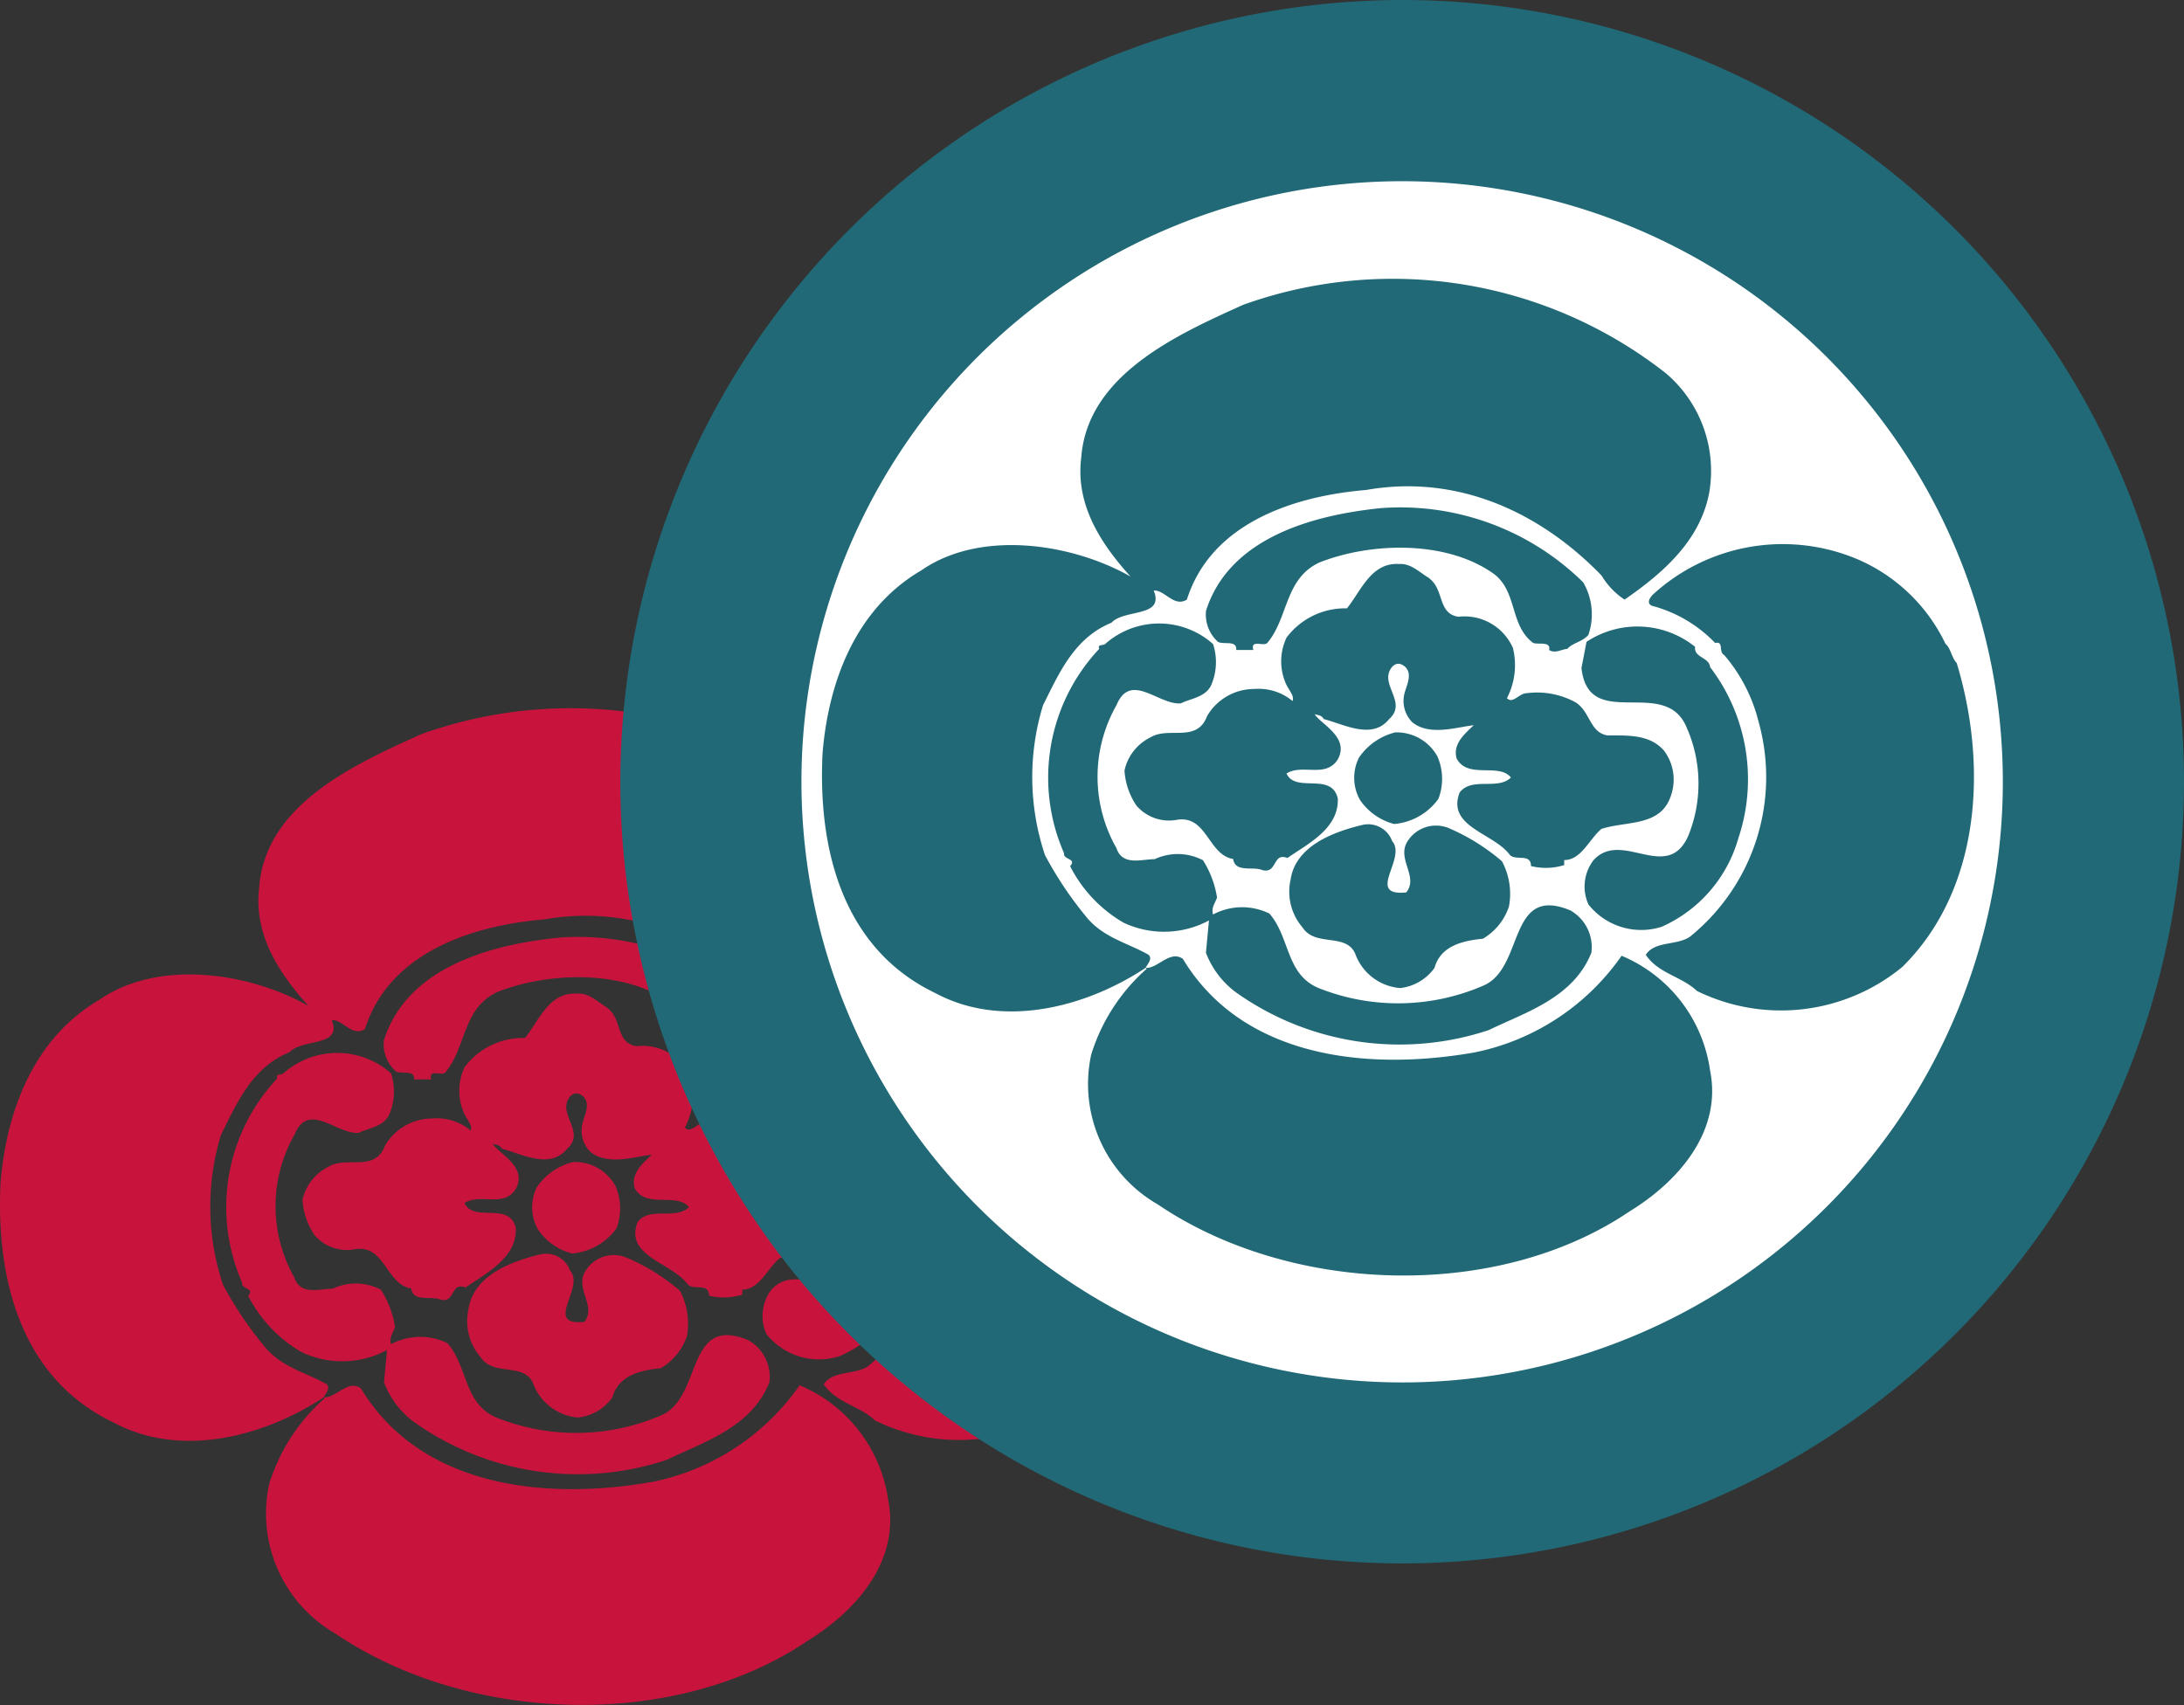
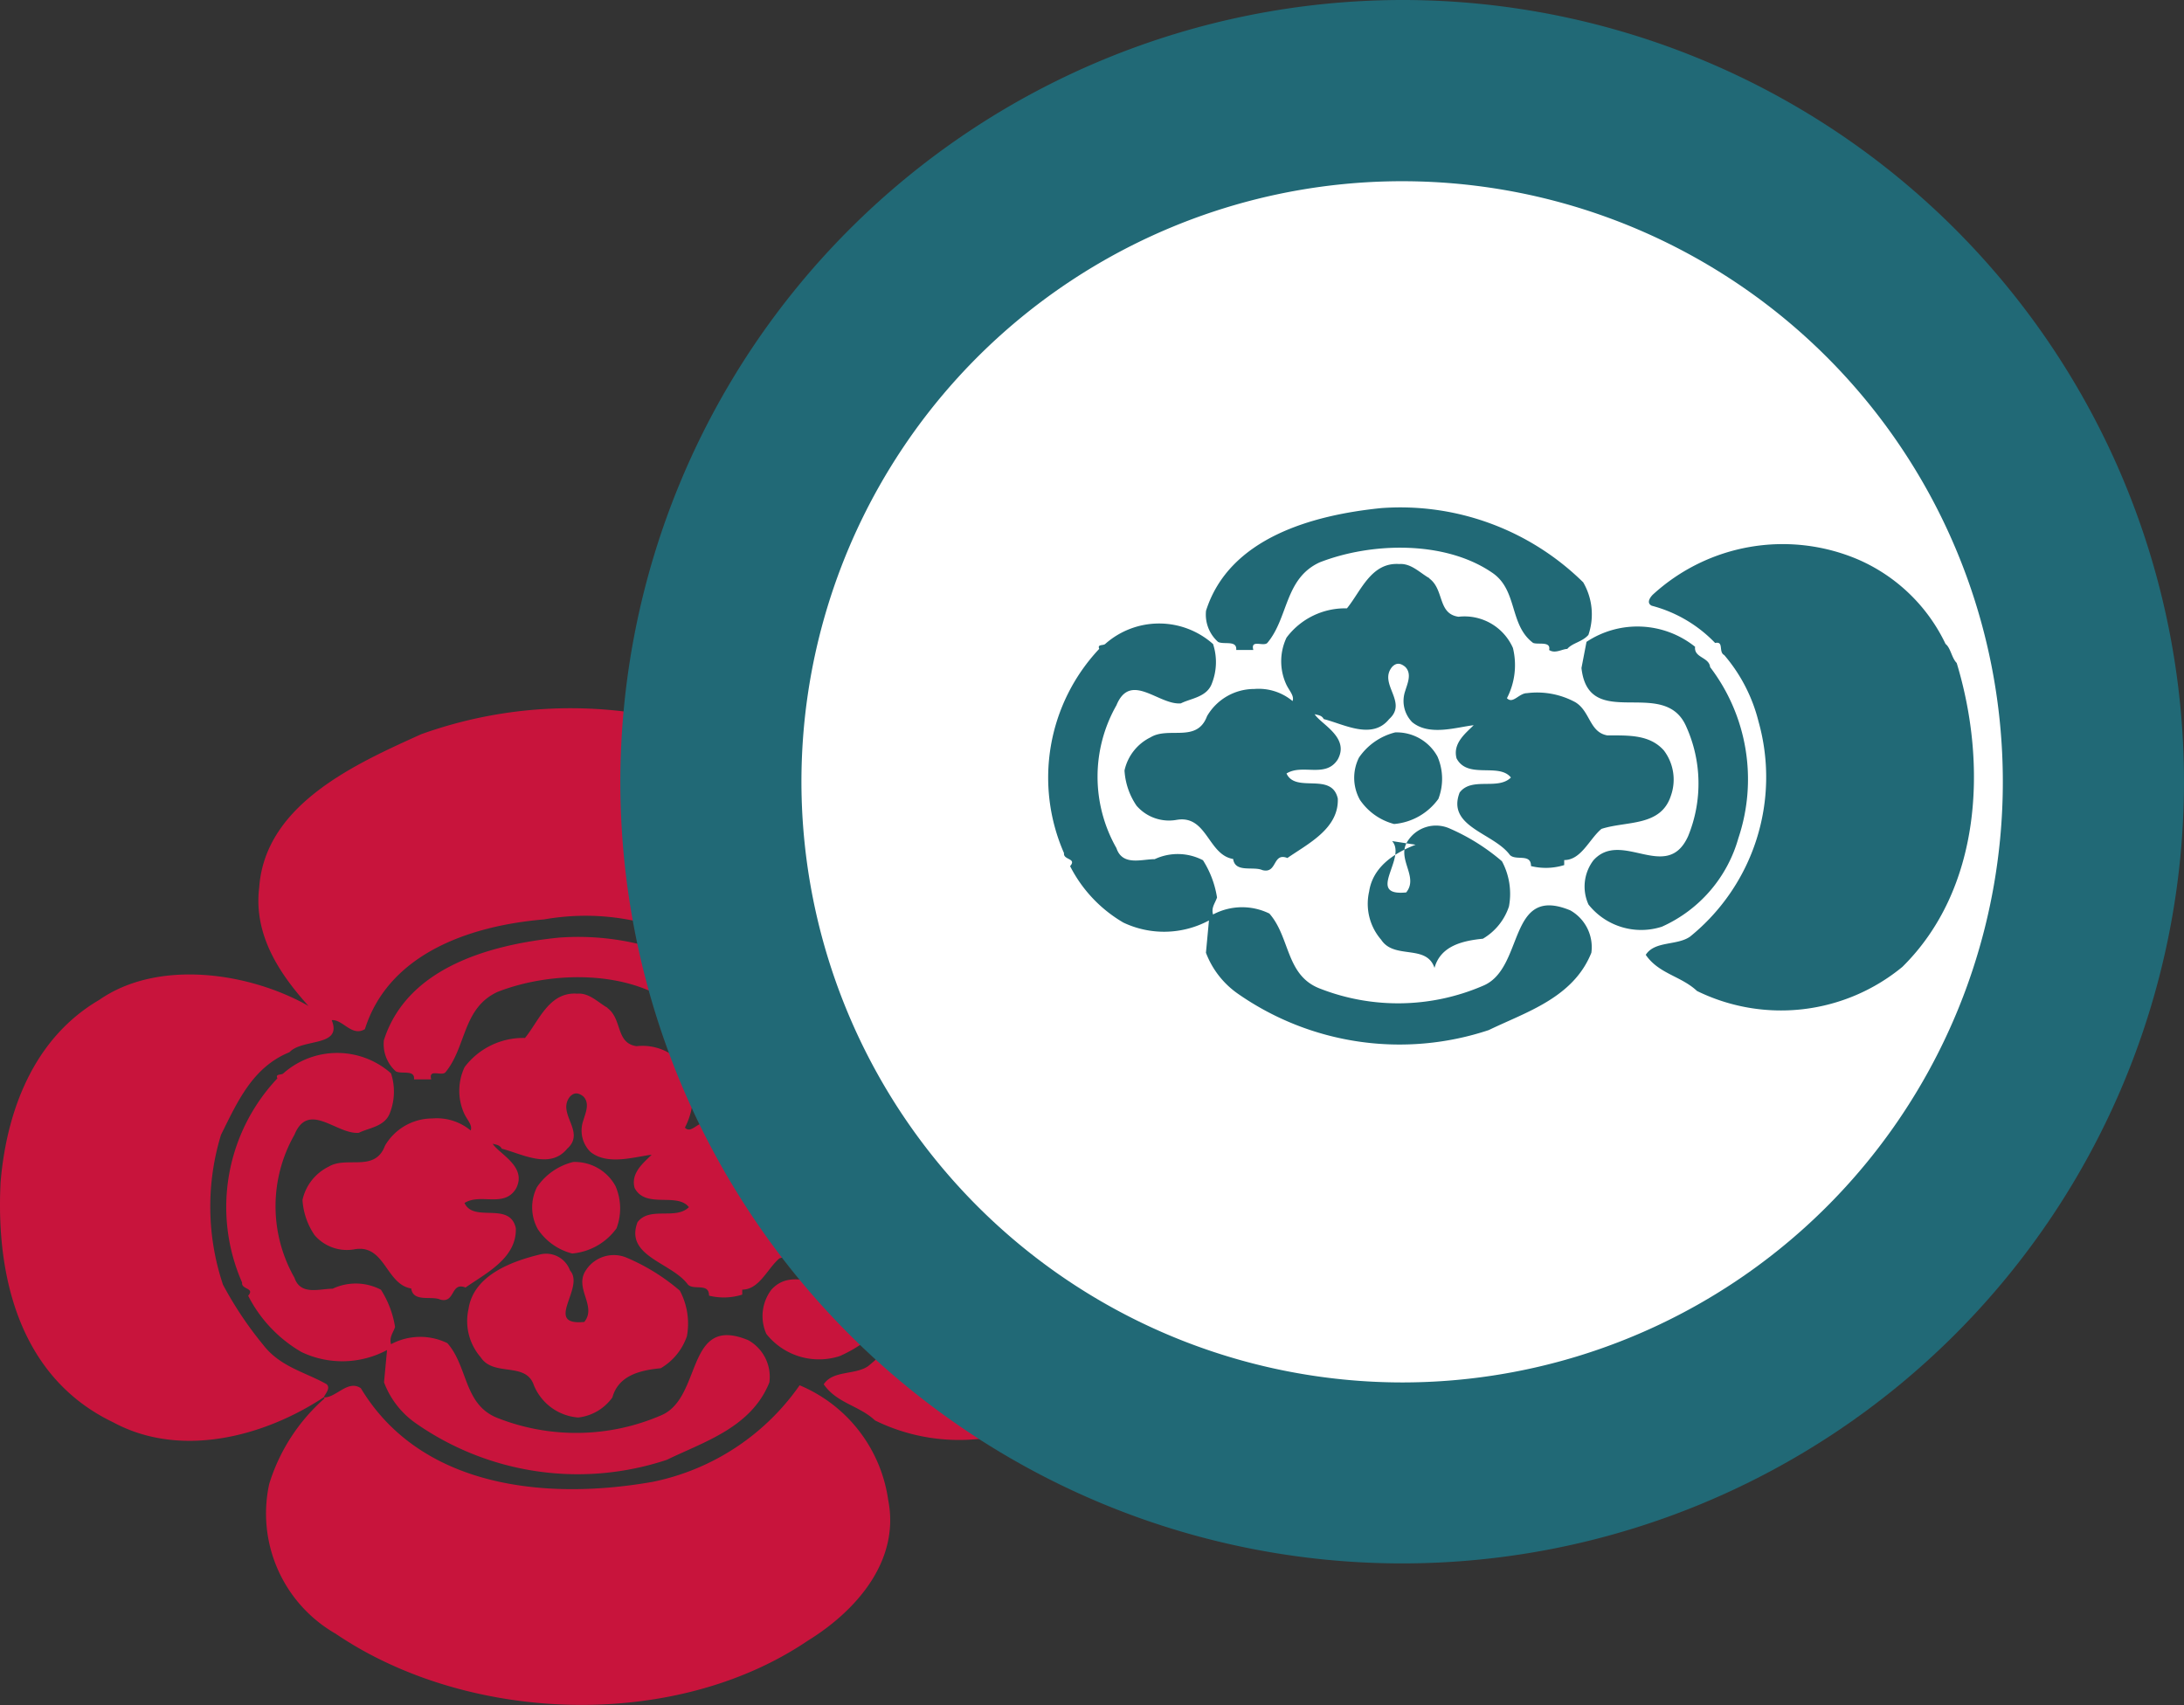
<svg xmlns="http://www.w3.org/2000/svg" width="101.481" height="79.236" viewBox="0 0 101.481 79.236">
  <rect x="0" y="0" width="101.481" height="79.236" fill="#333333" stroke="none" />
  <g id="mark" transform="translate(-1602.007 -1774.88)">
    <path id="パス_27981" data-name="パス 27981" d="M2427.217,1924.188a5.945,5.945,0,0,1,2.012,5.562c-.42,2.2-2.1,3.693-3.927,4.958a3.594,3.594,0,0,1-1.077-1.125c-2.85-2.943-6.686-4.72-10.94-3.975-3.367.283-7.2,1.548-8.323,5.1-.609.37-1.031-.468-1.542-.418.511,1.257-1.358.839-1.965,1.491-1.727.7-2.43,2.339-3.178,3.834a11.432,11.432,0,0,0,.091,6.968,16.969,16.969,0,0,0,1.871,2.8c.795,1.03,1.962,1.264,2.948,1.827.185.185-.047.42-.141.609.559.045,1.123-.842,1.728-.424,2.758,4.58,8.511,5.241,13.563,4.35a10.994,10.994,0,0,0,6.825-4.487,6.809,6.809,0,0,1,4.115,5.328c.559,2.806-1.454,5.139-3.743,6.547-6.218,4.206-15.8,3.832-21.929-.328a6.441,6.441,0,0,1-3.088-6.964,8.72,8.72,0,0,1,2.574-3.977l-.045-.045c-2.76,1.822-6.642,2.852-9.773,1.163-4.3-2.053-5.471-6.684-5.238-11.174.281-3.316,1.544-6.683,4.582-8.459,2.757-1.92,7.015-1.264,9.724.281-1.307-1.452-2.568-3.278-2.289-5.516.281-3.885,4.537-5.757,7.527-7.113a20.556,20.556,0,0,1,19.638,3.183" transform="translate(-786 -112)" fill="#c8143c" />
    <path id="パス_27982" data-name="パス 27982" d="M2423.383,1933.917a2.944,2.944,0,0,1,.233,2.427c-.278.327-.745.375-.979.656-.236,0-.562.229-.843.042.094-.416-.515-.231-.748-.323-1.121-.844-.7-2.479-1.914-3.276-2.2-1.494-5.615-1.4-8-.469-1.64.749-1.451,2.573-2.433,3.745-.189.183-.794-.189-.655.323h-.8c.051-.463-.561-.231-.842-.371a1.7,1.7,0,0,1-.558-1.449c1.076-3.368,4.905-4.441,8.135-4.768a12.092,12.092,0,0,1,9.4,3.463" transform="translate(-786 -112)" fill="#c8143c" />
    <path id="パス_27983" data-name="パス 27983" d="M2440.216,1936.763c.234.191.281.653.513.892,1.451,4.767,1.124,10.519-2.521,14.118a8.857,8.857,0,0,1-9.539,1.121c-.748-.7-1.777-.8-2.387-1.681.423-.656,1.452-.426,2.059-.841a9.551,9.551,0,0,0,3.179-10.007,7.4,7.4,0,0,0-1.593-3.087c-.277-.139,0-.652-.418-.559a6.34,6.34,0,0,0-2.945-1.733c-.282-.139-.046-.418.048-.511a8.914,8.914,0,0,1,9.538-1.638,8.113,8.113,0,0,1,4.066,3.926" transform="translate(-786 -112)" fill="#c8143c" />
    <path id="パス_27984" data-name="パス 27984" d="M2416.228,1933.722c.705.518.378,1.638,1.359,1.777a2.453,2.453,0,0,1,2.524,1.455,3.334,3.334,0,0,1-.279,2.33c.279.29.56-.229.937-.229a3.616,3.616,0,0,1,2.24.425c.7.419.656,1.4,1.5,1.538.981,0,1.961-.043,2.615.7a2.258,2.258,0,0,1,.33,2.1c-.47,1.453-2.059,1.169-3.229,1.541-.56.471-.935,1.454-1.729,1.454v.231a2.846,2.846,0,0,1-1.543.049c0-.611-.7-.236-.981-.514-.748-1.03-2.947-1.308-2.342-2.9.564-.749,1.779-.089,2.388-.7-.561-.7-2.01.091-2.523-.891-.191-.7.42-1.171.792-1.544-.792.092-2.059.515-2.854-.14a1.4,1.4,0,0,1-.322-1.451c.091-.326.322-.794,0-1.119-.238-.186-.424-.186-.612,0-.652.793.752,1.639-.137,2.429-.8.984-2.107.237-3.041,0-.093-.185-.28-.185-.421-.231.282.468,1.636,1.07,1.075,2.1-.56.89-1.636.184-2.384.654.422.935,2.1-.092,2.384,1.168.05,1.4-1.4,2.1-2.337,2.761-.7-.282-.468.746-1.17.561-.42-.189-1.261.139-1.353-.517-1.172-.186-1.217-2.055-2.619-1.824a1.979,1.979,0,0,1-1.872-.654,3.268,3.268,0,0,1-.562-1.635,2.268,2.268,0,0,1,1.217-1.548c.841-.51,2.15.283,2.619-.979a2.55,2.55,0,0,1,2.2-1.261,2.461,2.461,0,0,1,1.779.559c.092-.236-.141-.468-.282-.746a2.574,2.574,0,0,1,0-2.2,3.416,3.416,0,0,1,2.807-1.354c.652-.8,1.119-2.154,2.43-2.059.561-.046.98.424,1.4.653" transform="translate(-786 -112)" fill="#c8143c" />
    <path id="パス_27985" data-name="パス 27985" d="M2406.176,1936.763a2.726,2.726,0,0,1-.046,1.825c-.232.653-.978.7-1.449.937-1.029.09-2.34-1.5-2.992.09a6.718,6.718,0,0,0,0,6.644c.28.839,1.167.511,1.775.511a2.517,2.517,0,0,1,2.244.048,4.541,4.541,0,0,1,.656,1.731c-.091.279-.279.468-.188.8a2.88,2.88,0,0,1,2.619-.049c.983,1.121.749,2.9,2.387,3.5a9.954,9.954,0,0,0,7.526-.137c1.964-.8,1.123-4.724,4.068-3.5a1.949,1.949,0,0,1,.981,1.96c-.84,2.1-3.038,2.759-4.768,3.6a13.131,13.131,0,0,1-11.644-1.688,4.046,4.046,0,0,1-1.494-1.915l.14-1.5a4.406,4.406,0,0,1-3.975.093,6.343,6.343,0,0,1-2.478-2.617c.327-.372-.328-.28-.281-.611a8.715,8.715,0,0,1,1.637-9.488c-.1-.236.187-.14.281-.236a3.772,3.772,0,0,1,5,0" transform="translate(-786 -112)" fill="#c8143c" />
    <path id="パス_27986" data-name="パス 27986" d="M2428.576,1936.9c-.049.514.653.467.7.938a8.623,8.623,0,0,1,1.31,7.95,6.385,6.385,0,0,1-3.556,4.112,3.121,3.121,0,0,1-3.414-1.029,2.029,2.029,0,0,1,.234-2.055c1.312-1.454,3.414,1.073,4.4-1.12a6.452,6.452,0,0,0-.094-5.1c-1.029-2.338-4.537.282-4.863-2.714l.233-1.215a4.291,4.291,0,0,1,5.052.232" transform="translate(-786 -112)" fill="#c8143c" />
    <path id="パス_27987" data-name="パス 27987" d="M2416.606,1942a2.606,2.606,0,0,1,.047,1.965,2.849,2.849,0,0,1-2.058,1.169,2.735,2.735,0,0,1-1.593-1.123,2.087,2.087,0,0,1-.043-1.964,2.856,2.856,0,0,1,1.683-1.166,2.151,2.151,0,0,1,1.964,1.119" transform="translate(-786 -112)" fill="#c8143c" />
    <path id="パス_27988" data-name="パス 27988" d="M2414.5,1945.931c.7.795-1.262,2.57.657,2.383.606-.751-.514-1.588.094-2.43a1.539,1.539,0,0,1,1.866-.559,9.446,9.446,0,0,1,2.48,1.537,3.258,3.258,0,0,1,.329,2.111,2.762,2.762,0,0,1-1.218,1.493c-.936.091-1.961.322-2.246,1.357a2.266,2.266,0,0,1-1.589.933,2.43,2.43,0,0,1-2.057-1.493c-.372-1.125-1.869-.376-2.476-1.311a2.563,2.563,0,0,1-.562-2.245c.235-1.547,1.963-2.2,3.319-2.528a1.18,1.18,0,0,1,1.4.752" transform="translate(-786 -112)" fill="#c8143c" />
    <path id="パス_27989" data-name="パス 27989" d="M2416.831,1923.213a36.328,36.328,0,1,0,36.325-36.333,36.369,36.369,0,0,0-36.325,36.333" transform="translate(-786 -112)" fill="#216976" />
    <path id="パス_27990" data-name="パス 27990" d="M2425.246,1923.213a27.912,27.912,0,1,1,27.91,27.913,27.941,27.941,0,0,1-27.91-27.913" transform="translate(-786 -112)" fill="#fff" />
-     <path id="パス_27991" data-name="パス 27991" d="M2465.412,1904.226a5.95,5.95,0,0,1,2.012,5.565c-.422,2.2-2.1,3.689-3.931,4.955a3.52,3.52,0,0,1-1.071-1.122c-2.853-2.946-6.688-4.722-10.94-3.973-3.369.281-7.2,1.541-8.327,5.095-.608.372-1.027-.465-1.54-.42.513,1.263-1.356.84-1.966,1.495-1.729.706-2.43,2.341-3.178,3.836a11.4,11.4,0,0,0,.093,6.965,17.023,17.023,0,0,0,1.869,2.807c.795,1.028,1.964,1.26,2.946,1.825.188.186-.047.42-.141.606.561.047,1.123-.842,1.731-.42,2.759,4.581,8.513,5.237,13.562,4.348a10.979,10.979,0,0,0,6.824-4.491,6.8,6.8,0,0,1,4.112,5.336c.566,2.8-1.446,5.14-3.741,6.544-6.214,4.208-15.8,3.834-21.927-.328a6.445,6.445,0,0,1-3.086-6.968,8.771,8.771,0,0,1,2.572-3.974l-.047-.047c-2.758,1.826-6.639,2.853-9.771,1.171-4.3-2.059-5.471-6.686-5.237-11.179.282-3.32,1.543-6.686,4.584-8.463,2.756-1.915,7.012-1.257,9.723.284-1.309-1.451-2.57-3.277-2.29-5.518.28-3.883,4.535-5.754,7.526-7.11a20.557,20.557,0,0,1,19.639,3.181" transform="translate(-786 -112)" fill="#216976" />
    <path id="パス_27992" data-name="パス 27992" d="M2461.577,1913.952a2.956,2.956,0,0,1,.237,2.433c-.283.328-.749.373-.982.653-.234,0-.562.236-.844.049.094-.424-.514-.236-.744-.329-1.126-.843-.7-2.476-1.924-3.278-2.193-1.489-5.6-1.4-7.994-.465-1.633.75-1.447,2.575-2.431,3.743-.184.189-.791-.189-.651.329h-.795c.042-.47-.561-.236-.842-.374a1.7,1.7,0,0,1-.561-1.451c1.071-3.368,4.911-4.442,8.135-4.769a12.11,12.11,0,0,1,9.4,3.459" transform="translate(-786 -112)" fill="#216976" />
    <path id="パス_27993" data-name="パス 27993" d="M2478.411,1916.808c.235.184.282.65.515.882,1.447,4.775,1.122,10.527-2.524,14.124a8.866,8.866,0,0,1-9.542,1.12c-.746-.7-1.772-.792-2.382-1.68.42-.656,1.45-.421,2.057-.845a9.538,9.538,0,0,0,3.182-10,7.547,7.547,0,0,0-1.592-3.086c-.281-.141,0-.657-.423-.562a6.289,6.289,0,0,0-2.946-1.731c-.278-.138-.044-.421.048-.513a8.931,8.931,0,0,1,9.541-1.635,8.052,8.052,0,0,1,4.066,3.93" transform="translate(-786 -112)" fill="#216976" />
    <path id="パス_27994" data-name="パス 27994" d="M2454.423,1913.764c.7.517.377,1.639,1.354,1.778a2.458,2.458,0,0,1,2.529,1.45,3.346,3.346,0,0,1-.278,2.335c.278.286.559-.234.933-.234a3.721,3.721,0,0,1,2.245.421c.7.424.651,1.4,1.493,1.543.984,0,1.962-.045,2.622.7a2.243,2.243,0,0,1,.326,2.1c-.468,1.451-2.056,1.165-3.226,1.544-.564.467-.937,1.449-1.732,1.449v.233a2.883,2.883,0,0,1-1.543.046c0-.606-.7-.232-.981-.516-.748-1.024-2.949-1.3-2.336-2.9.56-.747,1.775-.092,2.384-.7-.563-.7-2.01.094-2.526-.889-.187-.7.42-1.167.795-1.541-.795.09-2.059.514-2.854-.14a1.407,1.407,0,0,1-.326-1.453c.094-.327.326-.793,0-1.119-.233-.192-.422-.192-.608,0-.656.792.749,1.632-.14,2.427-.793.985-2.106.234-3.039,0-.092-.185-.283-.185-.422-.228.281.462,1.639,1.072,1.076,2.1-.562.89-1.637.192-2.383.656.42.935,2.105-.092,2.383,1.17.05,1.4-1.4,2.1-2.342,2.758-.7-.277-.461.749-1.166.561-.418-.187-1.263.139-1.355-.516-1.166-.187-1.213-2.055-2.619-1.819a1.994,1.994,0,0,1-1.87-.657,3.24,3.24,0,0,1-.559-1.637,2.251,2.251,0,0,1,1.213-1.542c.844-.513,2.153.277,2.622-.982a2.534,2.534,0,0,1,2.194-1.263,2.461,2.461,0,0,1,1.779.561c.091-.232-.141-.468-.28-.747a2.572,2.572,0,0,1,0-2.2,3.4,3.4,0,0,1,2.807-1.361c.65-.793,1.122-2.151,2.432-2.06.558-.041.976.426,1.4.658" transform="translate(-786 -112)" fill="#216976" />
    <path id="パス_27995" data-name="パス 27995" d="M2444.372,1916.808a2.7,2.7,0,0,1-.049,1.821c-.229.653-.977.7-1.448.939-1.027.089-2.338-1.5-2.992.089a6.713,6.713,0,0,0,0,6.637c.28.843,1.169.514,1.778.514a2.529,2.529,0,0,1,2.243.05,4.533,4.533,0,0,1,.653,1.732c-.093.277-.277.465-.185.789a2.875,2.875,0,0,1,2.618-.043c.985,1.121.749,2.9,2.385,3.5a9.958,9.958,0,0,0,7.531-.14c1.961-.794,1.123-4.726,4.065-3.509a1.961,1.961,0,0,1,.98,1.969c-.841,2.1-3.039,2.757-4.768,3.595a13.126,13.126,0,0,1-11.641-1.679,4.083,4.083,0,0,1-1.5-1.916l.14-1.5a4.41,4.41,0,0,1-3.975.1,6.381,6.381,0,0,1-2.477-2.623c.327-.374-.328-.279-.283-.606a8.732,8.732,0,0,1,1.637-9.493c-.1-.23.187-.138.281-.23a3.77,3.77,0,0,1,5,0" transform="translate(-786 -112)" fill="#216976" />
    <path id="パス_27996" data-name="パス 27996" d="M2466.769,1916.947c-.049.511.654.465.7.936a8.6,8.6,0,0,1,1.313,7.948,6.412,6.412,0,0,1-3.553,4.115,3.127,3.127,0,0,1-3.412-1.03,2.016,2.016,0,0,1,.231-2.057c1.31-1.45,3.414,1.069,4.4-1.123a6.444,6.444,0,0,0-.093-5.1c-1.026-2.339-4.534.278-4.864-2.712l.234-1.215a4.28,4.28,0,0,1,5.051.234" transform="translate(-786 -112)" fill="#216976" />
    <path id="パス_27997" data-name="パス 27997" d="M2454.8,1922.039a2.6,2.6,0,0,1,.043,1.966,2.829,2.829,0,0,1-2.057,1.169,2.768,2.768,0,0,1-1.589-1.123,2.1,2.1,0,0,1-.043-1.966,2.885,2.885,0,0,1,1.681-1.168,2.159,2.159,0,0,1,1.965,1.122" transform="translate(-786 -112)" fill="#216976" />
-     <path id="パス_27998" data-name="パス 27998" d="M2452.694,1925.968c.7.795-1.263,2.574.653,2.386.61-.75-.511-1.591.1-2.434a1.561,1.561,0,0,1,1.869-.559,9.584,9.584,0,0,1,2.48,1.544,3.2,3.2,0,0,1,.326,2.1,2.736,2.736,0,0,1-1.211,1.5c-.942.094-1.965.329-2.249,1.356a2.282,2.282,0,0,1-1.589.937,2.423,2.423,0,0,1-2.058-1.5c-.375-1.123-1.871-.373-2.478-1.309a2.549,2.549,0,0,1-.559-2.242c.233-1.542,1.961-2.2,3.317-2.526a1.187,1.187,0,0,1,1.4.748" transform="translate(-786 -112)" fill="#216976" />
+     <path id="パス_27998" data-name="パス 27998" d="M2452.694,1925.968c.7.795-1.263,2.574.653,2.386.61-.75-.511-1.591.1-2.434a1.561,1.561,0,0,1,1.869-.559,9.584,9.584,0,0,1,2.48,1.544,3.2,3.2,0,0,1,.326,2.1,2.736,2.736,0,0,1-1.211,1.5c-.942.094-1.965.329-2.249,1.356c-.375-1.123-1.871-.373-2.478-1.309a2.549,2.549,0,0,1-.559-2.242c.233-1.542,1.961-2.2,3.317-2.526a1.187,1.187,0,0,1,1.4.748" transform="translate(-786 -112)" fill="#216976" />
  </g>
</svg>